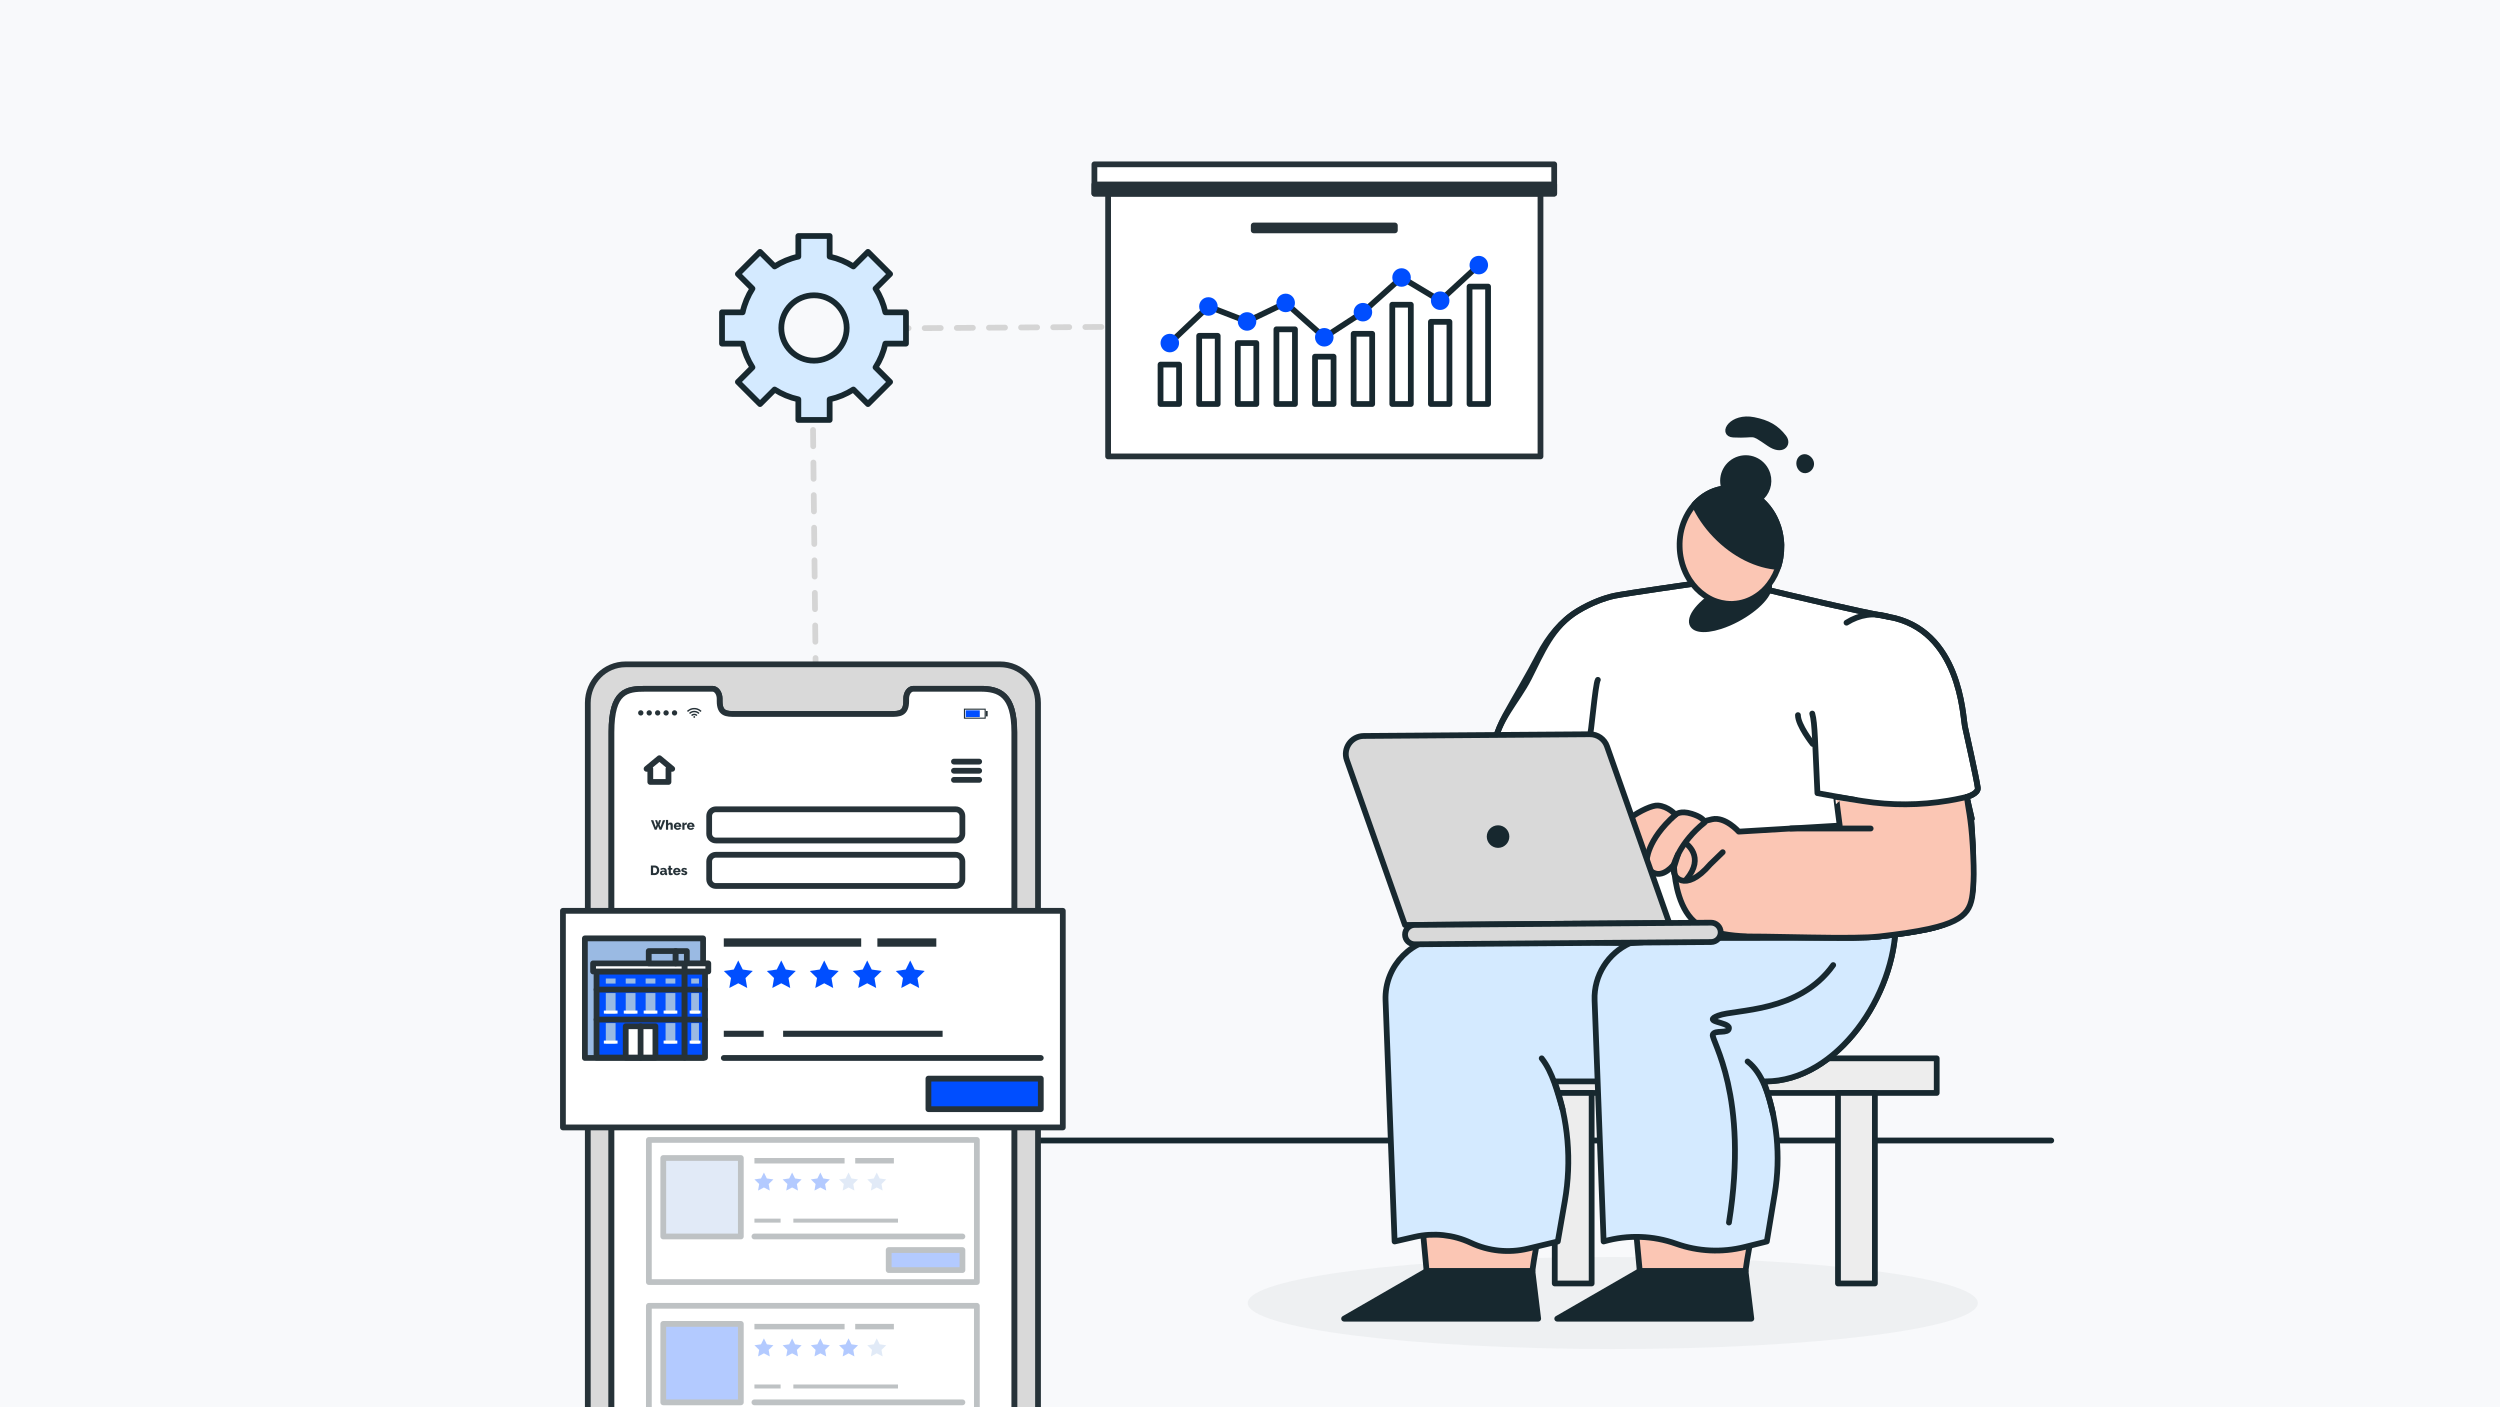
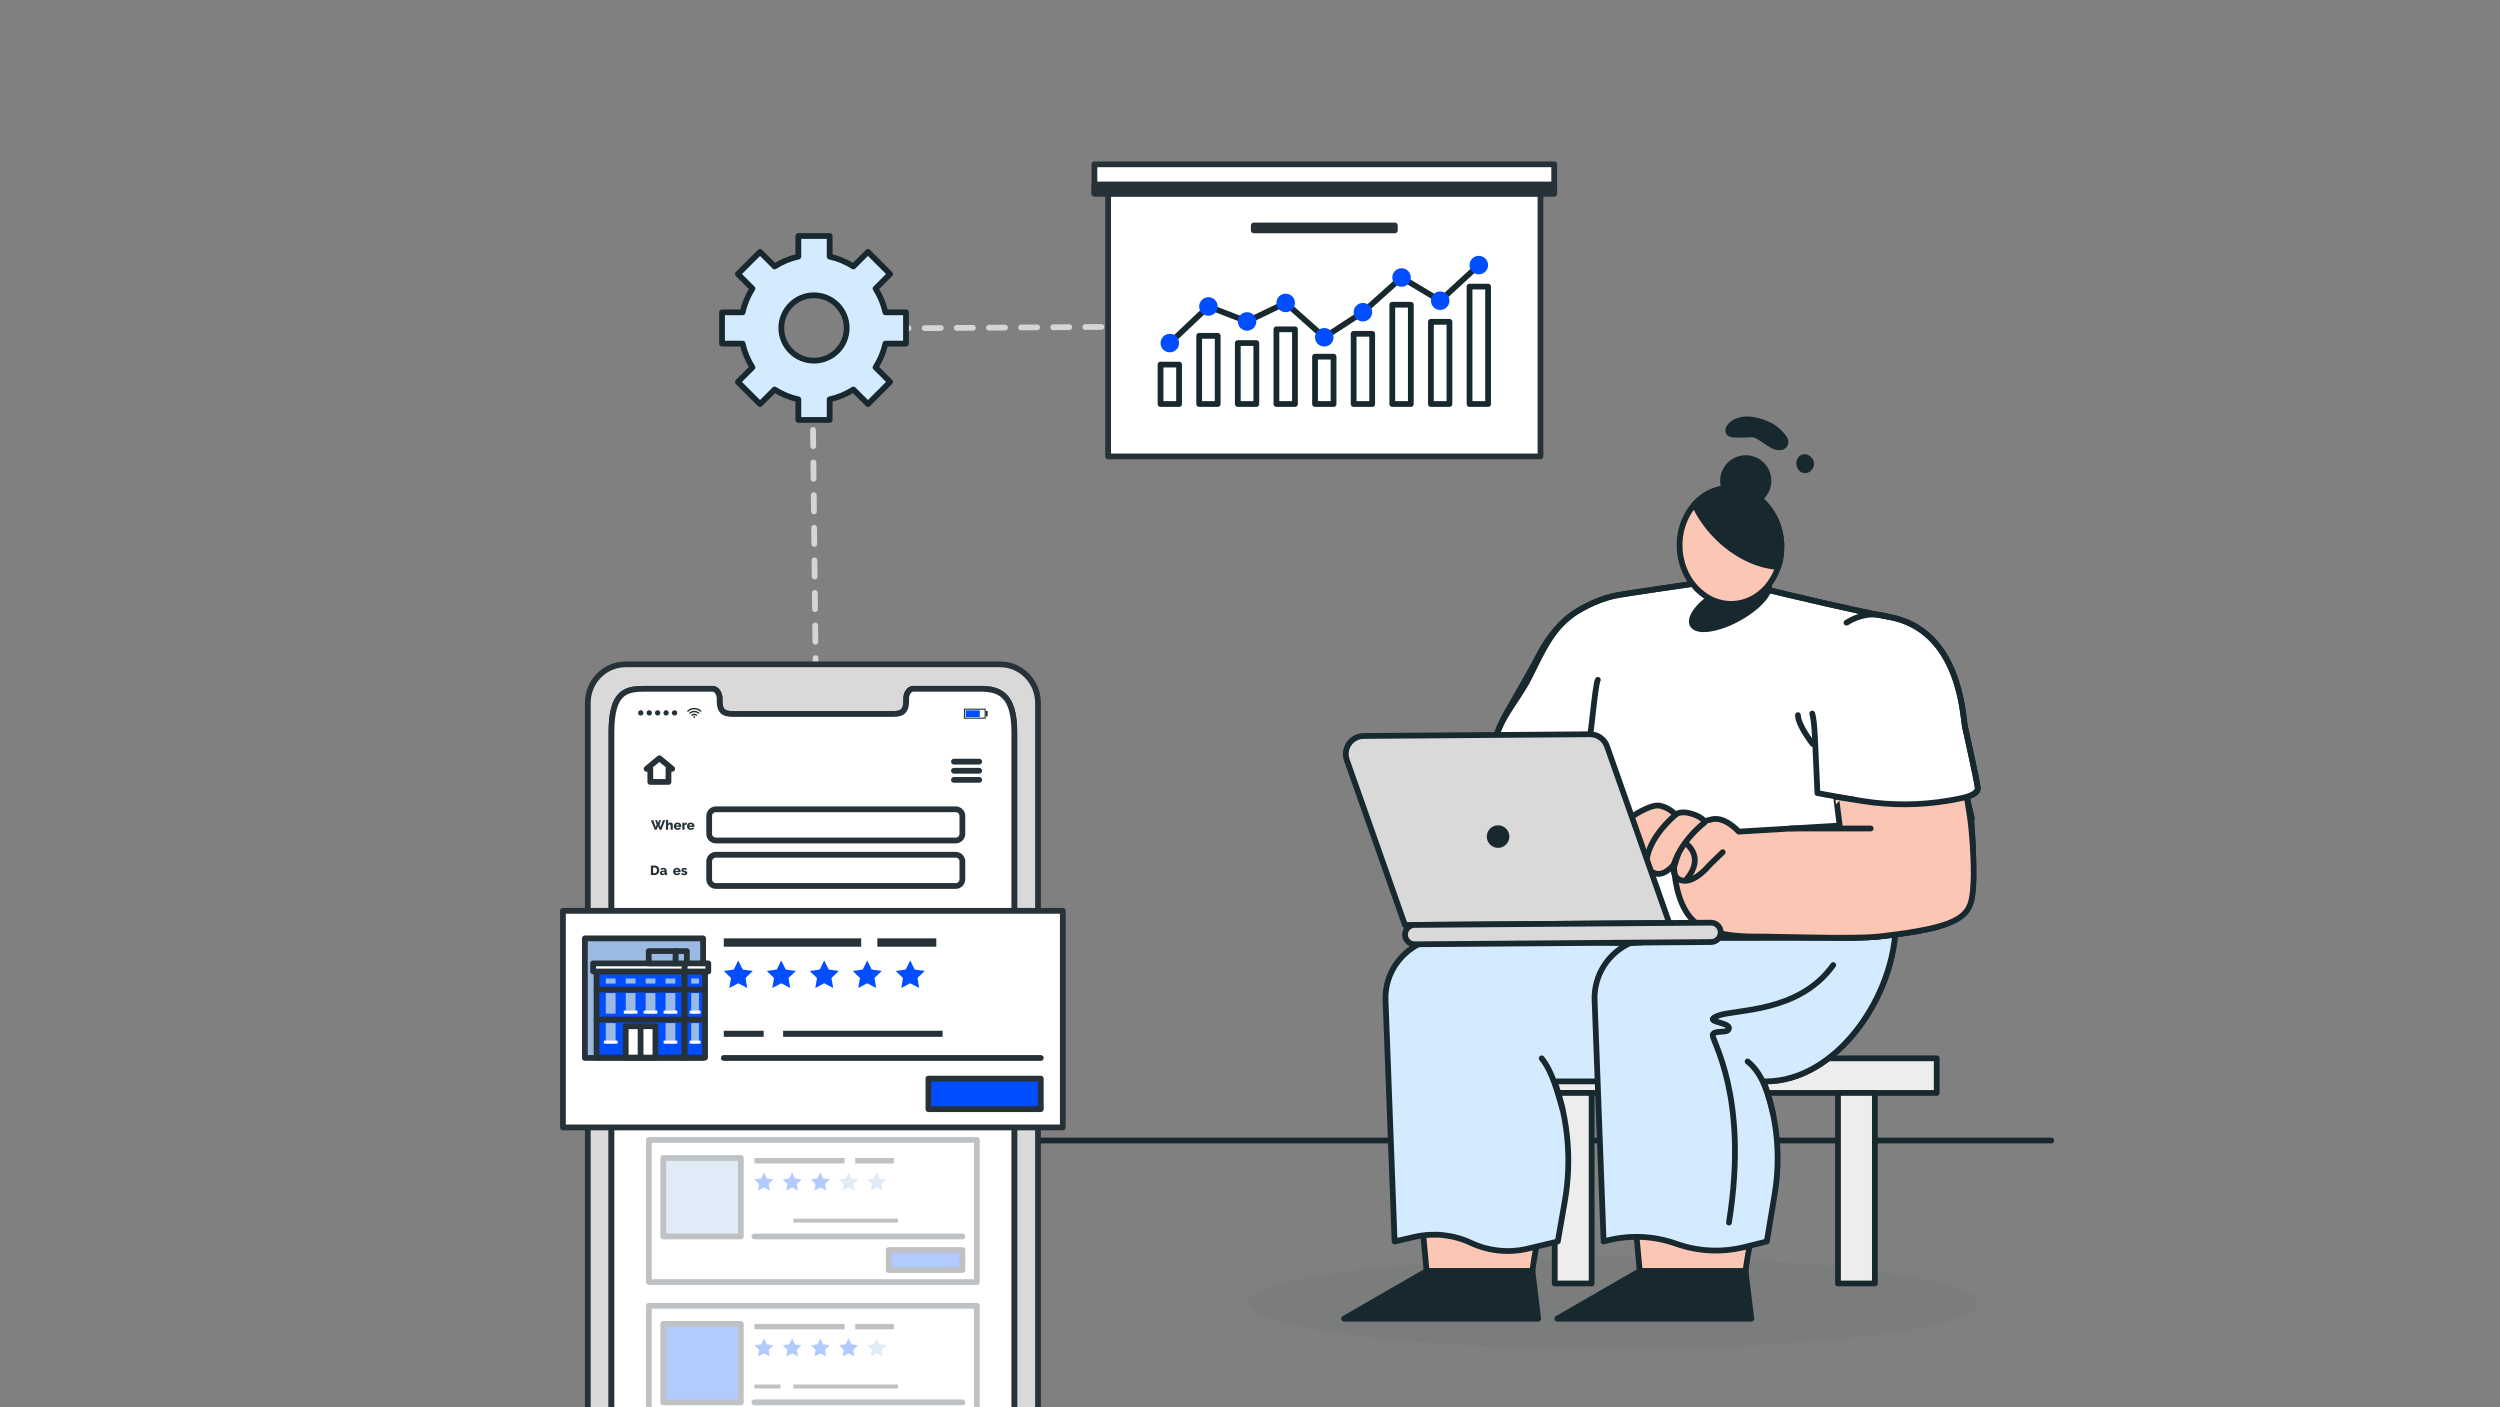
<svg xmlns="http://www.w3.org/2000/svg" width="1430" height="805" viewBox="0 0 1430 805" fill="none">
  <rect x="0" y="0" width="1430" height="805" fill="#808080" stroke="none" />
  <g clip-path="url(#clip0_1549_7929)">
-     <rect width="1430" height="805" fill="#F8F9FB" />
    <path d="M881.16 261.055H633.844V110.735H881.16V261.055Z" fill="white" />
    <path d="M881.16 261.055H633.844V110.735H881.16V261.055Z" stroke="#263238" stroke-width="3.3" stroke-miterlimit="10" stroke-linecap="round" stroke-linejoin="round" />
    <path d="M889 93.997H626V110.734H889V93.997Z" fill="white" />
    <path d="M889 93.997H626V110.734H889V93.997Z" stroke="#263238" stroke-width="3.3" stroke-miterlimit="10" stroke-linecap="round" stroke-linejoin="round" />
    <path d="M889 105.513H626V110.734H889V105.513Z" fill="#263238" />
    <path d="M889 105.513H626V110.734H889V105.513Z" stroke="#263238" stroke-width="3.3" stroke-miterlimit="10" stroke-linecap="round" stroke-linejoin="round" />
    <path d="M674.428 208.546H663.828V231.094H674.428V208.546Z" stroke="#17282F" stroke-width="3.3" stroke-miterlimit="10" stroke-linecap="round" stroke-linejoin="round" />
    <path d="M696.521 192.098H685.922V231.094H696.521V192.098Z" stroke="#17282F" stroke-width="3.3" stroke-miterlimit="10" stroke-linecap="round" stroke-linejoin="round" />
    <path d="M718.616 196.242H708.016V231.094H718.616V196.242Z" stroke="#17282F" stroke-width="3.3" stroke-miterlimit="10" stroke-linecap="round" stroke-linejoin="round" />
    <path d="M740.71 188.373H730.109V231.094H740.71V188.373Z" stroke="#17282F" stroke-width="3.3" stroke-miterlimit="10" stroke-linecap="round" stroke-linejoin="round" />
    <path d="M762.795 204.019H752.195V231.094H762.795V204.019Z" stroke="#17282F" stroke-width="3.3" stroke-miterlimit="10" stroke-linecap="round" stroke-linejoin="round" />
    <path d="M784.89 190.942H774.289V231.094H784.89V190.942Z" stroke="#17282F" stroke-width="3.3" stroke-miterlimit="10" stroke-linecap="round" stroke-linejoin="round" />
    <path d="M806.99 174.304H796.391V231.094H806.99V174.304Z" stroke="#17282F" stroke-width="3.3" stroke-miterlimit="10" stroke-linecap="round" stroke-linejoin="round" />
    <path d="M829.084 184.084H818.484V231.094H829.084V184.084Z" stroke="#17282F" stroke-width="3.3" stroke-miterlimit="10" stroke-linecap="round" stroke-linejoin="round" />
    <path d="M851.179 163.931H840.578V231.094H851.179V163.931Z" stroke="#17282F" stroke-width="3.3" stroke-miterlimit="10" stroke-linecap="round" stroke-linejoin="round" />
    <path d="M669.125 196.242L691.218 175.307L713.312 183.871L735.406 173.271L757.493 192.927L779.593 178.571L801.687 158.732L823.78 172.004L845.874 151.642" stroke="#17282F" stroke-width="3.3" stroke-miterlimit="10" stroke-linecap="round" stroke-linejoin="round" />
    <path d="M674.428 196.239C674.428 199.167 672.054 201.539 669.128 201.539C666.201 201.539 663.828 199.167 663.828 196.239C663.828 193.312 666.201 190.939 669.128 190.939C672.054 190.939 674.428 193.312 674.428 196.239Z" fill="#004EFF" />
    <path d="M696.521 175.301C696.521 178.229 694.149 180.602 691.222 180.602C688.294 180.602 685.922 178.229 685.922 175.301C685.922 172.374 688.294 170.001 691.222 170.001C694.149 170.001 696.521 172.374 696.521 175.301Z" fill="#004EFF" />
    <path d="M740.71 173.27C740.71 176.198 738.338 178.57 735.41 178.57C732.483 178.57 730.109 176.198 730.109 173.27C730.109 170.343 732.483 167.97 735.41 167.97C738.338 167.97 740.71 170.343 740.71 173.27Z" fill="#004EFF" />
    <path d="M718.616 183.871C718.616 186.798 716.243 189.172 713.315 189.172C710.389 189.172 708.016 186.798 708.016 183.871C708.016 180.944 710.389 178.571 713.315 178.571C716.243 178.571 718.616 180.944 718.616 183.871Z" fill="#004EFF" />
    <path d="M762.788 192.927C762.788 195.854 760.415 198.227 757.488 198.227C754.561 198.227 752.188 195.854 752.188 192.927C752.188 189.999 754.561 187.627 757.488 187.627C760.415 187.627 762.788 189.999 762.788 192.927Z" fill="#004EFF" />
    <path d="M784.89 178.567C784.89 181.495 782.516 183.867 779.589 183.867C776.663 183.867 774.289 181.495 774.289 178.567C774.289 175.64 776.663 173.268 779.589 173.268C782.516 173.268 784.89 175.64 784.89 178.567Z" fill="#004EFF" />
    <path d="M806.99 158.731C806.99 161.659 804.618 164.031 801.69 164.031C798.763 164.031 796.391 161.659 796.391 158.731C796.391 155.804 798.763 153.432 801.69 153.432C804.618 153.432 806.99 155.804 806.99 158.731Z" fill="#004EFF" />
    <path d="M829.084 171.997C829.084 174.924 826.712 177.297 823.784 177.297C820.857 177.297 818.484 174.924 818.484 171.997C818.484 169.07 820.857 166.697 823.784 166.697C826.712 166.697 829.084 169.07 829.084 171.997Z" fill="#004EFF" />
    <path d="M851.179 151.638C851.179 154.565 848.805 156.938 845.878 156.938C842.952 156.938 840.578 154.565 840.578 151.638C840.578 148.71 842.952 146.338 845.878 146.338C848.805 146.338 851.179 148.71 851.179 151.638Z" fill="#004EFF" />
    <path d="M797.858 131.766H717.141V128.98H797.858V131.766Z" stroke="#263238" stroke-width="3.3" stroke-miterlimit="10" stroke-linecap="round" stroke-linejoin="round" />
    <path opacity="0.04" d="M713.688 745.328C713.688 759.869 807.178 771.656 922.504 771.656C1037.83 771.656 1131.32 759.869 1131.32 745.328C1131.32 730.788 1037.83 719 922.504 719C807.178 719 713.688 730.788 713.688 745.328Z" fill="#17282F" />
    <path d="M1173.32 652.375H450.996" stroke="#17282F" stroke-width="3.3" stroke-miterlimit="10" stroke-linecap="round" stroke-linejoin="round" />
    <path d="M747.539 367.147L522.461 431.523L747.539 367.147Z" fill="white" />
    <path d="M854.315 625.164H1107.8V605.37H854.315V625.164Z" fill="#EDEDED" />
    <path d="M854.315 625.164H1107.8V605.37H854.315V625.164Z" stroke="#17282F" stroke-width="3.3" stroke-miterlimit="10" stroke-linecap="round" stroke-linejoin="round" />
    <path d="M1072.43 734.141V625.157H1051.33V734.141H1072.43Z" fill="#EDEDED" />
    <path d="M1072.43 734.141V625.157H1051.33V734.141H1072.43Z" stroke="#17282F" stroke-width="3.3" stroke-miterlimit="10" stroke-linecap="round" stroke-linejoin="round" />
    <path d="M910.422 734.141V625.157H889.318V734.141H910.422Z" fill="#EDEDED" />
    <path d="M910.422 734.141V625.157H889.318V734.141H910.422Z" stroke="#17282F" stroke-width="3.3" stroke-miterlimit="10" stroke-linecap="round" stroke-linejoin="round" />
    <path d="M1003.77 703.492C1003.16 704.697 1002.05 705.793 1001.98 707.264C1001.76 711.453 998.451 727.055 998.451 727.055H937.936C937.936 727.055 937.051 717.646 935.75 703.492H1003.77Z" fill="#FBC6B4" />
    <path d="M1003.77 703.492C1003.16 704.697 1002.32 705.842 1001.98 707.264C999.634 716.975 998.451 727.055 998.451 727.055H937.936C937.936 727.055 937.051 717.646 935.75 703.492H1003.77Z" stroke="#17282F" stroke-width="3.3" stroke-miterlimit="10" stroke-linecap="round" stroke-linejoin="round" />
    <path d="M998.448 727.051H937.933L890.739 754.289H1001.76L998.448 727.051Z" fill="#17282F" />
    <path d="M998.448 727.051H937.933L890.739 754.289H1001.76L998.448 727.051Z" stroke="#17282F" stroke-width="3.3" stroke-miterlimit="10" stroke-linecap="round" stroke-linejoin="round" />
    <path d="M881.844 703.492C881.236 704.697 880.13 705.793 880.055 707.264C879.839 711.453 876.528 727.055 876.528 727.055H816.014C816.014 727.055 815.128 717.646 813.827 703.492H881.844Z" fill="#FBC6B4" />
    <path d="M881.844 703.492C881.236 704.697 880.397 705.842 880.055 707.264C877.713 716.975 876.528 727.055 876.528 727.055H816.014C816.014 727.055 815.128 717.646 813.827 703.492H881.844Z" stroke="#17282F" stroke-width="3.3" stroke-miterlimit="10" stroke-linecap="round" stroke-linejoin="round" />
    <path d="M876.533 727.051H816.019L768.825 754.289H879.844L876.533 727.051Z" fill="#17282F" />
    <path d="M876.533 727.051H816.019L768.825 754.289H879.844L876.533 727.051Z" stroke="#17282F" stroke-width="3.3" stroke-miterlimit="10" stroke-linecap="round" stroke-linejoin="round" />
    <path d="M792.533 572.221L797.715 710.125L809.2 707.488C820.005 705.009 831.325 706.211 841.366 710.908C851.558 715.673 863.064 716.839 874.004 714.216L891.059 710.125L895.082 687.017C899.076 664.074 897.042 640.486 889.181 618.564H1009.84C1050.97 618.564 1084.32 568.889 1084.32 527.758L932.253 539.541L828.046 536.427C808.091 535.832 791.782 552.265 792.533 572.221Z" fill="#D4EAFF" />
    <path d="M792.533 572.221L797.715 710.125L809.2 707.488C820.005 705.009 831.325 706.211 841.366 710.908C851.558 715.673 863.064 716.839 874.004 714.216L891.059 710.125L895.082 687.017C899.076 664.074 897.042 640.486 889.181 618.564H1009.84C1050.97 618.564 1084.32 568.889 1084.32 527.758L932.253 539.541L828.046 536.427C808.091 535.832 791.782 552.265 792.533 572.221Z" stroke="#17282F" stroke-width="3.3" stroke-miterlimit="10" stroke-linecap="round" stroke-linejoin="round" />
    <path d="M912.107 572.222L913.843 618.565L917.271 710.125L917.656 710.018C931.159 706.221 945.508 706.707 958.725 711.409C971.304 715.882 984.925 716.542 997.878 713.307L1010.62 710.125L1015.12 682.999C1018.72 661.336 1016.52 639.107 1008.75 618.565H1009.83C1050.96 618.565 1084.48 571.862 1084.48 530.73L932.249 539.542C919.979 545.146 911.558 557.76 912.107 572.222Z" fill="#D4EAFF" />
    <path d="M912.11 572.222L913.846 618.565L917.274 710.125L917.659 710.018C931.162 706.221 945.511 706.707 958.728 711.409C971.307 715.882 984.928 716.542 997.881 713.307L1010.62 710.125L1015.12 682.999C1018.72 661.336 1016.52 639.107 1008.76 618.565H1009.84C1050.97 618.565 1084.32 568.89 1084.32 527.759L932.253 539.542C919.982 545.146 911.562 557.76 912.11 572.222Z" stroke="#17282F" stroke-width="3.3" stroke-miterlimit="10" stroke-linecap="round" stroke-linejoin="round" />
    <path d="M854.314 427.514L858.075 427.1C860.435 426.834 862.796 426.51 865.111 426.289C870.629 425.787 873.578 426.732 880.128 429.682C880.128 429.682 895.899 436.675 902.669 436.793L921.199 437.102C921.199 437.102 919.06 449.612 913.969 465.116C913.41 467.654 912.008 471.71 909.603 477.125C905.959 486.167 901.357 495.387 895.648 503.25C895.102 504.134 894.468 504.916 893.788 505.683C892.167 507.749 890.455 509.696 888.655 511.496L882.352 536.406L1050.6 536.337C1050.65 536.368 1050.68 536.382 1050.73 536.397C1053.97 536.411 1057.06 536.411 1060.01 536.368C1063.05 536.338 1065.88 536.264 1068.42 536.146C1069.26 536.102 1070.06 536.058 1070.83 536.013C1072.37 535.911 1073.78 535.792 1075 535.66C1086.79 534.317 1095.93 532.931 1103.06 531.381C1103.43 531.308 1103.78 531.218 1104.12 531.145C1134.57 524.005 1127.5 507.055 1128.37 490.872C1128.48 488.882 1128.49 486.447 1128.4 483.718C1128.27 479.115 1127.9 473.671 1127.43 468.111C1127.67 468.228 1127.84 468.317 1127.84 468.317L1125.17 456.758C1125.1 456.154 1125.07 455.829 1125.07 455.829C1125.07 455.829 1131.77 454.029 1131.28 450.563C1130.39 444.323 1124.83 419.651 1123.9 415.387C1122.74 410.017 1121.42 359.906 1080.11 352.78C1064.44 350.096 1027.42 341.337 1003.3 335.525C992.402 332.884 974.768 333.029 974.768 333.029C974.768 333.029 929.37 339.488 923.338 340.817C918.072 341.968 910.532 344.608 902.624 349.357C887.817 358.255 882.037 373.184 874.578 387.838C867.751 401.246 856.596 412.009 854.314 427.514Z" fill="white" />
    <path d="M854.313 427.514L858.075 427.1C860.435 426.834 862.796 426.51 865.111 426.289C870.629 425.787 873.578 426.732 880.128 429.682C880.128 429.682 895.899 436.675 902.669 436.793L921.199 437.102C921.199 437.102 919.06 449.612 913.969 465.116C913.41 467.654 912.008 471.71 909.603 477.125C905.959 486.167 901.357 495.387 895.648 503.25C895.102 504.134 894.468 504.916 893.788 505.683C892.167 507.749 890.455 509.696 888.655 511.496L882.352 536.406L1050.6 536.337C1050.65 536.368 1050.68 536.382 1050.73 536.397C1053.97 536.411 1057.06 536.411 1060.01 536.368C1063.05 536.338 1065.88 536.264 1068.42 536.146C1069.26 536.102 1070.06 536.058 1070.83 536.013C1072.37 535.911 1073.78 535.792 1075 535.66C1086.79 534.317 1095.93 532.931 1103.06 531.381C1103.43 531.308 1103.78 531.218 1104.12 531.145C1134.57 524.005 1127.5 507.055 1128.37 490.872C1128.48 488.882 1128.49 486.447 1128.4 483.718C1128.27 479.115 1127.9 473.671 1127.43 468.111C1127.67 468.228 1127.84 468.317 1127.84 468.317L1125.17 456.758C1125.1 456.154 1125.07 455.829 1125.07 455.829C1125.07 455.829 1131.77 454.029 1131.28 450.563C1130.39 444.323 1124.83 419.651 1123.9 415.387C1122.74 410.017 1121.42 359.906 1080.11 352.78C1064.44 350.096 1027.42 341.337 1003.3 335.525C992.402 332.884 974.768 333.029 974.768 333.029C974.768 333.029 929.37 339.488 923.338 340.817C918.072 341.968 910.532 344.608 902.624 349.357C887.817 358.255 882.037 373.184 874.578 387.838C867.751 401.246 856.597 412.009 854.313 427.514Z" stroke="#17282F" stroke-width="3.3" stroke-miterlimit="10" stroke-linecap="round" stroke-linejoin="round" />
    <path d="M918.497 385.094C911.028 381.36 911.481 421.343 911.481 421.343C911.481 421.343 917.242 419.989 919.695 425.309C922.147 430.628 921.187 425.802 919.695 416.137C918.203 406.473 921.425 386.559 918.497 385.094Z" fill="white" />
    <path d="M854.313 427.514L858.075 427.1C860.435 426.834 862.796 426.51 865.111 426.289C870.629 425.787 873.578 426.732 880.128 429.682C880.128 429.682 895.899 436.675 902.669 436.793L921.199 437.102C921.199 437.102 919.06 449.612 913.969 465.116C913.41 467.654 912.008 471.71 909.603 477.125C905.959 486.167 901.357 495.387 895.648 503.25C895.102 504.134 894.468 504.916 893.788 505.683C892.167 507.749 890.455 509.696 888.655 511.496L882.352 536.406L1050.6 536.337C1050.65 536.368 1050.68 536.382 1050.73 536.397C1053.97 536.411 1057.06 536.411 1060.01 536.368C1063.05 536.338 1065.88 536.264 1068.42 536.146C1069.26 536.102 1070.06 536.058 1070.83 536.013C1072.37 535.911 1073.78 535.792 1075 535.66C1086.79 534.317 1095.93 532.931 1103.06 531.381C1103.43 531.308 1103.78 531.218 1104.12 531.145C1134.57 524.005 1127.5 507.055 1128.37 490.872C1128.48 488.882 1128.49 486.447 1128.4 483.718C1128.27 479.115 1127.9 473.671 1127.43 468.111C1127.67 468.228 1127.84 468.317 1127.84 468.317L1125.17 456.758C1125.1 456.154 1125.07 455.829 1125.07 455.829C1125.07 455.829 1131.77 454.029 1131.28 450.563C1130.39 444.323 1124.83 419.651 1123.9 415.387C1122.74 410.017 1121.42 359.906 1080.11 352.78C1064.44 350.096 1027.42 341.337 1003.3 335.525C992.402 332.884 974.768 333.029 974.768 333.029C974.768 333.029 929.37 339.488 923.338 340.817C918.072 341.968 910.532 344.608 902.626 349.357C892.867 355.22 885.651 364.295 880.268 374.661C874.076 386.584 867.377 397.576 860.923 409.25C855.581 418.898 854.313 427.514 854.313 427.514Z" stroke="#17282F" stroke-width="3.3" stroke-miterlimit="10" stroke-linecap="round" stroke-linejoin="round" />
-     <path d="M921.195 437.102C921.195 430.01 908.636 426.099 905.515 426.099" stroke="#17282F" stroke-width="3.3" stroke-miterlimit="10" stroke-linecap="round" stroke-linejoin="round" />
    <path d="M1036.61 408.159C1038.21 413.594 1038.19 425.336 1039.57 453.693L1061.4 457.57" stroke="#17282F" stroke-width="3.3" stroke-miterlimit="10" stroke-linecap="round" stroke-linejoin="round" />
    <path d="M913.977 388.869C912.432 391.163 909.951 422.766 909.374 419.992" stroke="#17282F" stroke-width="3.3" stroke-miterlimit="10" stroke-linecap="round" stroke-linejoin="round" />
    <path d="M924.104 491.005C924.119 491.005 924.119 491.005 924.119 491.02C928.693 493.071 935.582 493.012 939.299 492.82C939.313 492.82 939.313 492.82 939.313 492.82C940.907 492.718 941.911 492.599 941.911 492.599C941.911 492.599 941.866 492.85 941.881 493.277C941.926 494.753 942.471 498.205 946.735 499.576C950.113 500.683 953.387 498.515 955.438 496.655C956.706 495.476 957.504 494.443 957.504 494.443C957.504 494.443 957.504 495.535 957.636 497.349C958.122 504.165 960.394 521.188 971.09 528.696C972.019 529.347 973.007 529.951 974.07 530.482C980.753 533.919 989.824 535.276 998.926 535.587C998.926 535.615 998.911 535.63 998.897 535.66C1011.16 535.63 1031.03 536.25 1048.11 536.383H1050.72C1053.95 536.412 1057.06 536.397 1059.97 536.368H1060.01C1063.05 536.324 1065.88 536.25 1068.41 536.146C1068.41 536.146 1068.41 536.132 1068.42 536.146C1069.26 536.103 1070.06 536.058 1070.83 536.013C1072.38 535.911 1073.78 535.793 1075 535.66C1086.79 534.317 1095.93 532.931 1103.06 531.382C1103.43 531.308 1103.78 531.219 1104.12 531.145C1127.78 525.791 1128.02 518.414 1128.86 504.046C1129.13 499.311 1128.88 491.818 1128.4 483.718C1127.46 467.696 1125.6 461.091 1125.17 456.759C1125.1 456.154 1125.07 455.83 1125.07 455.83H1125.04C1124.17 456.036 1123.28 456.244 1122.41 456.434C1119.79 457.026 1117.15 457.526 1114.51 457.969C1098.37 460.684 1081.88 460.772 1065.65 458.234L1050.29 455.83C1050.17 455.801 1052.31 472.227 1052.31 472.227L994.56 475.693C994.56 475.693 986.83 466.989 979.41 468.597C976.754 469.173 975.456 469.571 974.866 469.852C974.409 468.936 972.874 467.123 967.681 465.485C961.058 463.376 958.418 465.987 958.418 465.987C958.418 465.987 954.199 461.178 948.327 460.749C942.146 460.306 920.697 473.023 919.65 484.19C919.34 487.613 921.257 489.707 924.104 491.005Z" fill="#FBC6B4" />
    <path d="M931.148 492.597C931.148 492.597 931.145 492.646 931.144 492.664C931.04 492.654 930.936 492.643 930.832 492.632C931.019 492.611 931.148 492.597 931.148 492.597Z" fill="white" />
    <path d="M1054.89 458.237L1050.37 457.53C1050.3 456.462 1050.27 455.827 1050.29 455.832L1065.65 458.237C1071.9 459.213 1078.19 459.755 1084.48 459.954C1074.61 460.339 1064.7 459.771 1054.89 458.237Z" fill="white" />
    <path d="M924.104 491.005C924.119 491.005 924.119 491.005 924.119 491.02C928.693 493.071 935.582 493.012 939.299 492.82C939.313 492.82 939.313 492.82 939.313 492.82C940.907 492.718 941.911 492.599 941.911 492.599C941.911 492.599 941.866 492.85 941.881 493.277C941.926 494.753 942.471 498.205 946.735 499.576C950.113 500.683 953.387 498.515 955.438 496.655C956.706 495.476 957.504 494.443 957.504 494.443C957.504 494.443 957.504 495.535 957.636 497.349C958.122 504.165 960.394 521.188 971.09 528.696C972.019 529.347 973.007 529.951 974.07 530.482C980.753 533.919 989.824 535.276 998.926 535.587C998.926 535.615 998.911 535.63 998.897 535.66C1011.16 535.63 1031.03 536.25 1048.11 536.383H1050.72C1053.95 536.412 1057.06 536.397 1059.97 536.368H1060.01C1063.05 536.324 1065.88 536.25 1068.41 536.146C1068.41 536.146 1068.41 536.132 1068.42 536.146C1069.26 536.103 1070.06 536.058 1070.83 536.013C1072.38 535.911 1073.78 535.793 1075 535.66C1086.79 534.317 1095.93 532.931 1103.06 531.382C1103.43 531.308 1103.78 531.219 1104.12 531.145C1127.78 525.791 1128.02 518.414 1128.86 504.046C1129.13 499.311 1128.88 491.818 1128.4 483.718C1127.46 467.696 1125.6 461.091 1125.17 456.759C1125.1 456.154 1125.07 455.83 1125.07 455.83H1125.04C1124.17 456.036 1123.28 456.244 1122.41 456.434C1119.79 457.026 1117.15 457.526 1114.51 457.969C1098.37 460.684 1081.88 460.772 1065.65 458.234L1050.29 455.83C1050.17 455.801 1052.31 472.227 1052.31 472.227L994.56 475.693C994.56 475.693 986.83 466.989 979.41 468.597C976.754 469.173 975.456 469.571 974.866 469.852C974.409 468.936 972.874 467.123 967.681 465.485C961.058 463.376 958.418 465.987 958.418 465.987C958.418 465.987 954.199 461.178 948.327 460.749C942.146 460.306 920.697 473.023 919.65 484.19C919.34 487.613 921.257 489.707 924.104 491.005Z" stroke="#17282F" stroke-width="3.3" stroke-miterlimit="10" stroke-linecap="round" stroke-linejoin="round" />
    <path d="M941.905 492.602C941.905 492.602 941.686 480.673 958.422 465.982" stroke="#17282F" stroke-width="3.3" stroke-miterlimit="10" stroke-linecap="round" stroke-linejoin="round" />
    <path d="M957.494 494.445C957.494 494.445 960.565 482.031 975.062 470.437" stroke="#17282F" stroke-width="3.3" stroke-miterlimit="10" stroke-linecap="round" stroke-linejoin="round" />
    <path d="M959.83 488.675L957.544 495.935C955.768 501.577 963.825 511.257 978.273 494.349L985.383 487.46" stroke="#17282F" stroke-width="3.3" stroke-miterlimit="10" stroke-linecap="round" stroke-linejoin="round" />
    <path d="M964.468 503.234C975.901 489.853 963.992 482.441 964.468 482.441" stroke="#17282F" stroke-width="3.3" stroke-miterlimit="10" stroke-linecap="round" stroke-linejoin="round" />
    <path d="M1024.3 473.906H1070.02" stroke="#17282F" stroke-width="3.3" stroke-miterlimit="10" stroke-linecap="round" stroke-linejoin="round" />
    <path d="M954.812 527.943L803.635 529.094L770.384 434.745C768.026 428.053 772.956 421.03 780.052 420.975L909.373 419.99C913.785 419.957 917.733 422.727 919.199 426.889L954.812 527.943Z" fill="#D9D9D9" />
    <path d="M954.812 527.943L803.635 529.094L770.384 434.745C768.026 428.053 772.956 421.03 780.052 420.975L909.373 419.99C913.785 419.957 917.733 422.727 919.199 426.889L954.812 527.943Z" stroke="#17282F" stroke-width="3.3" stroke-miterlimit="10" stroke-linecap="round" stroke-linejoin="round" />
    <path d="M863.344 478.527C863.344 482.087 860.447 484.984 856.89 484.984C853.328 484.984 850.432 482.087 850.432 478.527C850.432 474.967 853.328 472.07 856.89 472.07C860.447 472.07 863.344 474.967 863.344 478.527Z" fill="#17282F" />
    <path d="M978.746 538.842L809.262 540.133C806.202 540.157 803.703 537.695 803.681 534.636C803.657 531.576 806.119 529.077 809.177 529.055L978.661 527.763C981.719 527.739 984.218 530.201 984.242 533.26C984.266 536.32 981.804 538.818 978.746 538.842Z" fill="#D9D9D9" />
    <path d="M978.746 538.842L809.262 540.133C806.202 540.157 803.703 537.695 803.681 534.636C803.657 531.576 806.119 529.077 809.177 529.055L978.661 527.763C981.719 527.739 984.218 530.201 984.242 533.26C984.266 536.32 981.804 538.818 978.746 538.842Z" stroke="#17282F" stroke-width="3.3" stroke-miterlimit="10" stroke-linecap="round" stroke-linejoin="round" />
    <path d="M1056.2 356.18C1063.49 351.593 1071.82 350.167 1080.11 352.784" stroke="#17282F" stroke-width="3.3" stroke-miterlimit="10" stroke-linecap="round" stroke-linejoin="round" />
    <path d="M1028.43 409.05C1028.43 414.855 1036.86 425.531 1036.86 425.531L1028.43 409.05Z" fill="white" />
    <path d="M1028.43 409.05C1028.43 414.855 1036.86 425.531 1036.86 425.531" stroke="#17282F" stroke-width="3.3" stroke-miterlimit="10" stroke-linecap="round" stroke-linejoin="round" />
    <path d="M893.781 634.414C890.836 624.777 888.208 613.462 881.85 605.366" stroke="#17282F" stroke-width="3.3" stroke-miterlimit="10" stroke-linecap="round" stroke-linejoin="round" />
    <path d="M1014.13 636.953C1011.72 626.627 1008.39 614.05 999.629 607.168" stroke="#17282F" stroke-width="3.3" stroke-miterlimit="10" stroke-linecap="round" stroke-linejoin="round" />
    <path d="M1048.59 552.02C1029.02 579.518 992.666 577.187 982.879 580.916C973.091 584.644 988.994 584.455 988.965 588.046C988.938 591.635 980.704 588.812 979.694 591.854C978.684 594.898 1000.65 626.59 988.965 699.297" stroke="#17282F" stroke-width="3.3" stroke-miterlimit="10" stroke-linecap="round" stroke-linejoin="round" />
    <path d="M989.031 356.293C987.327 357.029 985.664 357.665 984.077 358.167C974.353 361.323 967.357 360.186 967.733 355.048C968.184 349.062 978.438 339.922 990.651 334.63C997.82 331.527 1004.06 330.43 1007.9 331.276C1010.61 331.864 1012.13 333.41 1011.94 335.885C1011.5 341.863 1001.23 351.005 989.031 356.293Z" fill="#17282F" />
    <path d="M989.031 356.293C987.327 357.029 985.664 357.665 984.077 358.167C974.353 361.323 967.357 360.186 967.733 355.048C968.184 349.062 978.438 339.922 990.651 334.63C997.82 331.527 1004.06 330.43 1007.9 331.276C1010.61 331.864 1012.13 333.41 1011.94 335.885C1011.5 341.863 1001.23 351.005 989.031 356.293Z" stroke="#17282F" stroke-width="3.3" stroke-miterlimit="10" stroke-linecap="round" stroke-linejoin="round" />
    <path d="M963.082 324.953C963.387 325.757 963.713 326.555 964.078 327.342L964.083 327.361C964.626 328.533 965.214 329.647 965.879 330.739C966.091 331.092 966.308 331.465 966.562 331.826C968.86 335.343 971.747 338.328 975.064 340.597C975.467 340.893 975.907 341.177 976.342 341.441C976.764 341.73 977.207 341.951 977.661 342.21C977.915 342.362 978.188 342.509 978.468 342.674C978.756 342.795 979.048 342.936 979.336 343.057C979.678 343.225 980.016 343.374 980.372 343.516C980.516 343.577 980.678 343.631 980.817 343.673C981.221 343.842 981.642 343.986 982.054 344.111C983.726 344.669 985.471 345.057 987.264 345.265C987.851 345.337 988.425 345.372 989.042 345.414C989.64 345.462 990.228 345.471 990.847 345.451L990.866 345.446C991.114 345.433 991.341 345.427 991.581 345.395C991.765 345.382 991.993 345.375 992.209 345.331C992.892 345.311 993.557 345.235 994.205 345.1C994.312 345.11 994.412 345.1 994.503 345.052C994.547 345.06 994.604 345.043 994.643 345.03C994.724 345.027 994.801 345.003 994.884 345C997.117 344.594 999.284 343.895 1001.31 342.926C1002.5 342.378 1003.67 341.709 1004.76 340.963C1006.07 340.127 1007.32 339.144 1008.43 338.076L1008.47 338.084C1009.14 337.463 1009.76 336.798 1010.38 336.107C1010.88 335.54 1011.36 334.998 1011.84 334.373C1011.93 334.218 1012.05 334.056 1012.15 333.901C1012.7 333.171 1013.23 332.427 1013.72 331.633C1014.29 330.707 1014.84 329.687 1015.35 328.696C1015.47 328.41 1015.6 328.141 1015.7 327.86C1016.26 326.731 1016.73 325.545 1017.11 324.323C1017.17 324.179 1017.23 324.016 1017.27 323.879C1017.77 322.352 1018.12 320.763 1018.42 319.129C1018.55 318.337 1018.65 317.557 1018.71 316.705C1018.76 316.606 1018.75 316.504 1018.75 316.377C1018.8 316.07 1018.81 315.754 1018.84 315.432C1018.93 314.217 1018.94 312.942 1018.95 311.647C1018.91 311.26 1018.9 310.887 1018.89 310.496C1018.85 309.901 1018.79 309.293 1018.73 308.729C1018.58 307.146 1018.28 305.61 1017.95 304.104C1017.82 303.664 1017.73 303.232 1017.61 302.849C1017.49 302.385 1017.35 301.907 1017.22 301.467C1017.12 301.162 1017.02 300.881 1016.91 300.601C1016.41 299.084 1015.77 297.589 1015.08 296.211C1014.79 295.59 1014.46 295 1014.12 294.417L1014.07 294.327C1013.74 293.737 1013.36 293.164 1012.99 292.61C1012.93 292.502 1012.87 292.418 1012.79 292.315C1012.34 291.659 1011.89 291.002 1011.39 290.382C1008.82 287.115 1005.68 284.415 1002.2 282.487C1000.68 281.675 999.055 280.999 997.434 280.468L997.389 280.461C997.34 280.434 997.316 280.421 997.271 280.413L997.247 280.401C996.796 280.223 996.339 280.091 995.843 279.971C995.667 279.94 995.504 279.884 995.322 279.836C995.127 279.812 994.97 279.776 994.794 279.745C994.462 279.68 994.147 279.608 993.802 279.566C993.6 279.523 993.4 279.48 993.186 279.462C993.053 279.438 992.94 279.411 992.814 279.408C992.556 279.381 992.297 279.355 992.059 279.323C991.631 279.286 991.221 279.243 990.798 279.226L990.778 279.232C990.735 279.224 990.69 279.216 990.647 279.21C990.583 279.206 990.534 279.181 990.495 279.192C990.395 279.202 990.268 279.198 990.18 279.184L989.953 279.19C989.549 279.166 989.226 279.202 988.847 279.19C988.323 279.182 987.811 279.213 987.328 279.275C981.272 279.736 975.821 282.327 971.408 286.356C970.852 286.858 970.351 287.344 969.844 287.873C969.792 287.972 969.702 288.02 969.643 288.102C969.486 288.275 969.33 288.447 969.192 288.613C968.959 288.872 968.73 289.151 968.506 289.448C967.907 290.151 967.35 290.861 966.85 291.619C966.816 291.649 966.791 291.699 966.757 291.729C966.343 292.356 965.958 293.015 965.587 293.65C965.197 294.289 964.858 294.893 964.517 295.56C964.172 296.208 963.889 296.857 963.598 297.549C961.616 302.156 960.562 307.42 960.757 312.951C960.81 315.397 961.106 317.749 961.625 320.011C961.995 321.714 962.474 323.364 963.082 324.953Z" fill="#FBC6B4" />
    <path d="M963.082 324.953C963.387 325.757 963.713 326.555 964.078 327.342L964.083 327.361C964.626 328.533 965.214 329.647 965.879 330.739C966.091 331.092 966.308 331.465 966.562 331.826C968.86 335.343 971.747 338.328 975.064 340.597C975.467 340.893 975.907 341.177 976.342 341.441C976.764 341.73 977.207 341.951 977.661 342.21C978.089 342.455 978.537 342.694 978.992 342.891C979.098 342.963 979.218 343.011 979.336 343.057C979.678 343.225 980.016 343.374 980.372 343.516C980.516 343.577 980.678 343.631 980.817 343.673C981.221 343.842 981.642 343.986 982.054 344.111C983.726 344.669 985.471 345.057 987.264 345.265C987.851 345.337 988.425 345.372 989.042 345.414C989.64 345.462 990.228 345.471 990.847 345.451L990.866 345.446C991.114 345.433 991.341 345.427 991.581 345.395C991.765 345.382 991.993 345.375 992.209 345.331C992.892 345.311 993.557 345.235 994.205 345.1C994.312 345.11 994.412 345.1 994.503 345.052C994.547 345.06 994.604 345.043 994.643 345.03C994.724 345.027 994.801 345.003 994.884 345C997.117 344.594 999.284 343.895 1001.31 342.926C1002.5 342.378 1003.67 341.709 1004.76 340.963C1006.07 340.127 1007.32 339.144 1008.43 338.076L1008.47 338.084C1009.14 337.463 1009.76 336.798 1010.38 336.107C1010.88 335.54 1011.35 334.96 1011.83 334.354C1011.93 334.218 1012.05 334.056 1012.15 333.901C1012.7 333.171 1013.23 332.427 1013.72 331.633C1014.29 330.707 1014.84 329.687 1015.35 328.696C1015.47 328.41 1015.6 328.141 1015.7 327.86C1016.26 326.731 1016.73 325.545 1017.11 324.323C1017.17 324.179 1017.23 324.016 1017.27 323.879C1017.77 322.352 1018.12 320.763 1018.42 319.129C1018.55 318.337 1018.65 317.557 1018.71 316.705C1018.76 316.606 1018.75 316.504 1018.75 316.377C1018.8 316.07 1018.81 315.754 1018.84 315.432C1018.93 314.217 1018.94 312.942 1018.95 311.647C1018.91 311.26 1018.9 310.887 1018.89 310.496C1018.85 309.901 1018.79 309.293 1018.73 308.729C1018.58 307.146 1018.28 305.61 1017.95 304.104C1017.82 303.664 1017.73 303.232 1017.61 302.849C1017.49 302.385 1017.35 301.907 1017.22 301.467C1017.12 301.162 1017.02 300.881 1016.91 300.601C1016.41 299.084 1015.77 297.589 1015.08 296.211C1014.79 295.59 1014.46 295 1014.12 294.417L1014.07 294.327C1013.74 293.737 1013.36 293.164 1012.99 292.61C1012.93 292.502 1012.87 292.418 1012.79 292.315C1012.34 291.659 1011.89 291.002 1011.39 290.382C1008.82 287.115 1005.68 284.415 1002.2 282.487C1000.68 281.675 999.055 280.999 997.434 280.468L997.389 280.461C997.34 280.434 997.316 280.421 997.271 280.413L997.247 280.401C996.796 280.223 996.339 280.091 995.843 279.971C995.667 279.94 995.504 279.884 995.322 279.836C995.127 279.812 994.97 279.776 994.794 279.745C994.462 279.68 994.147 279.608 993.802 279.566C993.6 279.523 993.4 279.48 993.186 279.462C993.053 279.438 992.94 279.411 992.814 279.408C992.556 279.381 992.297 279.355 992.059 279.323C991.631 279.286 991.221 279.243 990.798 279.226L990.778 279.232C990.735 279.224 990.69 279.216 990.647 279.21C990.583 279.206 990.534 279.181 990.495 279.192C990.395 279.202 990.268 279.198 990.18 279.184L989.953 279.19C989.549 279.166 989.226 279.202 988.847 279.19C988.323 279.182 987.811 279.213 987.328 279.275C981.272 279.736 975.821 282.327 971.408 286.356C970.852 286.858 970.351 287.344 969.844 287.873C969.792 287.972 969.702 288.02 969.643 288.102C969.486 288.275 969.33 288.447 969.192 288.613C968.959 288.872 968.73 289.151 968.506 289.448C967.907 290.151 967.35 290.861 966.85 291.619C966.816 291.649 966.791 291.699 966.757 291.729C966.337 292.337 965.979 292.946 965.603 293.562C965.194 294.207 964.853 294.874 964.517 295.56C964.172 296.208 963.889 296.857 963.598 297.549C961.616 302.156 960.562 307.42 960.757 312.951C960.81 315.397 961.106 317.749 961.625 320.011C961.995 321.714 962.474 323.364 963.082 324.953Z" stroke="#17282F" stroke-width="3.3" stroke-miterlimit="10" stroke-linecap="round" stroke-linejoin="round" />
    <path d="M969.643 288.099C969.702 288.018 969.792 287.97 969.844 287.87C970.351 287.341 970.852 286.855 971.408 286.353C975.578 282.545 980.686 280.045 986.347 279.392C986.278 279.196 986.196 279.005 986.136 278.804C984.054 271.939 987.933 264.685 994.798 262.604C1001.66 260.524 1008.92 264.401 1011 271.266C1012.62 276.61 1010.62 282.179 1006.42 285.37C1008.23 286.836 1009.91 288.5 1011.39 290.379C1011.89 290.999 1012.34 291.656 1012.79 292.312C1012.87 292.416 1012.93 292.499 1012.99 292.608C1013.36 293.161 1013.74 293.735 1014.07 294.325L1014.12 294.414C1014.46 294.998 1014.79 295.588 1015.08 296.208C1015.77 297.586 1016.41 299.081 1016.91 300.598C1017.02 300.878 1017.12 301.159 1017.22 301.465C1017.35 301.904 1017.49 302.382 1017.61 302.846C1017.73 303.23 1017.82 303.661 1017.95 304.101C1018.28 305.607 1018.58 307.143 1018.73 308.726C1018.79 309.29 1018.85 309.898 1018.89 310.493C1018.9 310.884 1018.91 311.257 1018.95 311.644C1018.94 312.939 1018.93 314.215 1018.84 315.43C1018.81 315.751 1018.8 316.068 1018.75 316.375C1018.75 316.501 1018.76 316.603 1018.71 316.702C1018.65 317.554 1018.55 318.335 1018.42 319.126C1018.12 320.76 1017.77 322.349 1017.27 323.876C1017.23 324.013 1017.17 324.176 1017.11 324.32C1005.27 323.591 992.016 317.303 981.319 306.173C978.615 303.383 976.239 300.432 974.169 297.388C972.214 294.516 970.551 291.578 969.192 288.611C969.33 288.444 969.486 288.272 969.643 288.099Z" fill="#17282F" />
    <path d="M969.643 288.099C969.702 288.018 969.792 287.97 969.844 287.87C970.351 287.341 970.852 286.855 971.408 286.353C975.578 282.545 980.686 280.045 986.347 279.392C986.278 279.196 986.196 279.005 986.136 278.804C984.054 271.939 987.933 264.685 994.798 262.604C1001.66 260.524 1008.92 264.401 1011 271.266C1012.62 276.61 1010.62 282.179 1006.42 285.37C1008.23 286.836 1009.91 288.5 1011.39 290.379C1011.89 290.999 1012.34 291.656 1012.79 292.312C1012.87 292.416 1012.93 292.499 1012.99 292.608C1013.36 293.161 1013.74 293.735 1014.07 294.325L1014.12 294.414C1014.46 294.998 1014.79 295.588 1015.08 296.208C1015.77 297.586 1016.41 299.081 1016.91 300.598C1017.02 300.878 1017.12 301.159 1017.22 301.465C1017.35 301.904 1017.49 302.382 1017.61 302.846C1017.73 303.23 1017.82 303.661 1017.95 304.101C1018.28 305.607 1018.58 307.143 1018.73 308.726C1018.79 309.29 1018.85 309.898 1018.89 310.493C1018.9 310.884 1018.91 311.257 1018.95 311.644C1018.94 312.939 1018.93 314.215 1018.84 315.43C1018.81 315.751 1018.8 316.068 1018.75 316.375C1018.75 316.501 1018.76 316.603 1018.71 316.702C1018.65 317.554 1018.55 318.335 1018.42 319.126C1018.12 320.76 1017.77 322.349 1017.27 323.876C1017.23 324.013 1017.17 324.176 1017.11 324.32C1005.27 323.591 992.016 317.303 981.319 306.173C978.615 303.383 976.239 300.432 974.169 297.388C972.214 294.516 970.551 291.578 969.192 288.611C969.33 288.444 969.486 288.272 969.643 288.099Z" stroke="#17282F" stroke-width="3.3" stroke-miterlimit="10" stroke-linecap="round" stroke-linejoin="round" />
    <path d="M991.45 248.584C1005.3 249.301 1000.69 245.905 1012.03 253.705C1019.24 258.666 1023.31 254.135 1020.28 250.194C1016.01 244.647 1011.16 241.86 1003.14 240.258C990.604 237.75 984.442 248.221 991.45 248.584Z" fill="#17282F" />
    <path d="M991.45 248.584C1005.3 249.301 1000.69 245.905 1012.03 253.705C1019.24 258.666 1023.31 254.135 1020.28 250.194C1016.01 244.647 1011.16 241.86 1003.14 240.258C990.604 237.75 984.442 248.221 991.45 248.584Z" stroke="#17282F" stroke-width="3.3" stroke-miterlimit="10" stroke-linecap="round" stroke-linejoin="round" />
    <path d="M1031.27 268.741C1032.97 269.606 1035.17 268.383 1035.81 266.458C1036.46 264.533 1035.29 262.637 1033.6 261.77C1031.9 260.905 1030 261.764 1029.36 263.687C1028.72 265.612 1029.57 267.874 1031.27 268.741Z" fill="#17282F" />
    <path d="M1031.27 268.741C1032.97 269.606 1035.17 268.383 1035.81 266.458C1036.46 264.533 1035.29 262.637 1033.6 261.77C1031.9 260.905 1030 261.764 1029.36 263.687C1028.72 265.612 1029.57 267.874 1031.27 268.741Z" stroke="#17282F" stroke-width="3.3" stroke-miterlimit="10" stroke-linecap="round" stroke-linejoin="round" />
    <path d="M467 423L465 240" stroke="#D5D5D5" stroke-width="3.3" stroke-linecap="round" stroke-linejoin="round" stroke-dasharray="9.32 9.32" />
    <path d="M630 187L484 188" stroke="#D5D5D5" stroke-width="3.3" stroke-linecap="round" stroke-linejoin="round" stroke-dasharray="9.19 9.19" />
    <path d="M465.606 206.3C455.281 206.3 446.911 197.93 446.911 187.604C446.911 177.279 455.281 168.908 465.606 168.908C475.932 168.908 484.302 177.279 484.302 187.604C484.302 197.93 475.932 206.3 465.606 206.3ZM518.213 196.56V178.648H506.431C505.36 173.746 503.428 169.167 500.802 165.075L509.138 156.739L496.472 144.072L488.136 152.408C484.043 149.783 479.465 147.851 474.563 146.78V134.997H456.65V146.78C451.748 147.851 447.17 149.783 443.077 152.408L434.741 144.072L422.075 156.739L430.411 165.075C427.785 169.167 425.854 173.746 424.783 178.648H413V196.56H424.783C425.854 201.464 427.785 206.041 430.411 210.134L422.075 218.47L434.741 231.135L443.077 222.801C447.17 225.426 451.748 227.357 456.65 228.428V240.211H474.563V228.428C479.465 227.357 484.043 225.426 488.136 222.801L496.472 231.135L509.138 218.47L500.802 210.134C503.428 206.041 505.36 201.464 506.431 196.56H518.213Z" fill="#D4EAFF" />
    <path d="M465.606 206.3C455.281 206.3 446.911 197.93 446.911 187.604C446.911 177.279 455.281 168.908 465.606 168.908C475.932 168.908 484.302 177.279 484.302 187.604C484.302 197.93 475.932 206.3 465.606 206.3ZM518.213 196.56V178.648H506.431C505.36 173.746 503.428 169.167 500.802 165.075L509.138 156.739L496.472 144.072L488.136 152.408C484.043 149.783 479.465 147.851 474.563 146.78V134.997H456.65V146.78C451.748 147.851 447.17 149.783 443.077 152.408L434.741 144.072L422.075 156.739L430.411 165.075C427.785 169.167 425.854 173.746 424.783 178.648H413V196.56H424.783C425.854 201.464 427.785 206.041 430.411 210.134L422.075 218.47L434.741 231.135L443.077 222.801C447.17 225.426 451.748 227.357 456.65 228.428V240.211H474.563V228.428C479.465 227.357 484.043 225.426 488.136 222.801L496.472 231.135L509.138 218.47L500.802 210.134C503.428 206.041 505.36 201.464 506.431 196.56H518.213Z" stroke="#17282F" stroke-width="3.3" stroke-miterlimit="10" stroke-linecap="round" stroke-linejoin="round" />
    <path d="M572.058 380H357.881C345.93 380 336.219 389.871 336.219 402.073V842.938C336.219 855.106 345.93 865 357.881 865H572.058C584.009 865 593.743 855.106 593.743 842.938V402.073C593.743 389.871 584.009 380 572.058 380ZM580.181 829.308C580.181 840.904 571.498 850.296 560.781 850.296H369.18C358.441 850.296 349.746 840.904 349.746 829.308V418.777C349.746 395.138 358.441 393.984 369.18 393.984H407.569C409.797 393.984 411.625 396.521 411.625 399.663V401.022C411.625 408.38 415.647 408.403 420.594 408.403H509.345C514.338 408.403 518.337 408.38 518.337 401.022V399.663C518.337 396.521 520.142 393.984 522.404 393.984H560.781C571.498 393.984 580.181 397.126 580.181 418.777V829.308Z" fill="#D9D9D9" stroke="#263238" stroke-width="3.3" stroke-miterlimit="10" stroke-linecap="round" stroke-linejoin="round" />
    <path d="M580.185 418.777V829.308C580.185 840.904 571.502 850.296 560.785 850.296H369.184C358.445 850.296 349.75 840.904 349.75 829.308V418.777C349.75 395.138 358.445 393.984 369.184 393.984H407.573C409.801 393.984 411.629 396.521 411.629 399.663V401.022C411.629 408.38 415.651 408.403 420.598 408.403H509.349C514.342 408.403 518.34 408.38 518.34 401.022V399.663C518.34 396.521 520.146 393.984 522.408 393.984H560.785C571.502 393.984 580.185 397.126 580.185 418.777Z" fill="white" stroke="#263238" stroke-width="3.3" stroke-miterlimit="10" stroke-linecap="round" stroke-linejoin="round" />
    <path d="M401.283 406.654C401.159 406.778 401.036 406.9 400.911 407.024C400.84 407.094 400.77 407.165 400.7 407.237C399.7 406.267 398.509 405.749 397.116 405.749C395.722 405.748 394.531 406.265 393.525 407.242C393.458 407.173 393.392 407.101 393.323 407.031C393.201 406.908 393.079 406.785 392.957 406.662C392.953 406.659 392.95 406.658 392.945 406.655C392.945 406.652 392.945 406.65 392.945 406.646C392.954 406.638 392.964 406.631 392.973 406.623C393.129 406.484 393.282 406.34 393.443 406.206C393.777 405.931 394.144 405.704 394.531 405.513C394.99 405.288 395.47 405.12 395.974 405.028C396.212 404.985 396.454 404.962 396.695 404.933C396.777 404.922 397.31 404.921 397.326 404.922C397.489 404.935 397.654 404.942 397.817 404.96C398.272 405.009 398.712 405.119 399.14 405.276C399.451 405.39 399.749 405.53 400.036 405.696C400.339 405.869 400.624 406.067 400.89 406.294C401.024 406.409 401.152 406.53 401.283 406.649C401.283 406.649 401.283 406.651 401.283 406.654Z" fill="#263238" />
    <path d="M394.706 408.399C394.509 408.203 394.316 408.013 394.117 407.815C394.787 407.157 395.578 406.74 396.51 406.614C397.901 406.426 399.095 406.848 400.109 407.807C399.909 408.006 399.714 408.199 399.518 408.395C398.852 407.75 398.051 407.4 397.113 407.401C396.176 407.4 395.376 407.75 394.706 408.399Z" fill="#263238" />
    <path d="M398.931 408.993C398.737 409.187 398.543 409.38 398.346 409.576C398.007 409.247 397.596 409.066 397.113 409.066C396.632 409.067 396.222 409.247 395.881 409.58C395.685 409.384 395.491 409.19 395.297 408.996C396.227 408.02 397.902 407.943 398.931 408.993Z" fill="#263238" />
    <path d="M397.643 410.107C397.643 410.4 397.406 410.636 397.114 410.636C396.822 410.636 396.586 410.4 396.586 410.107C396.586 409.816 396.822 409.578 397.114 409.578C397.406 409.579 397.643 409.816 397.643 410.107Z" fill="#263238" />
    <path d="M364.992 407.774C364.992 406.928 365.679 406.242 366.525 406.242C367.372 406.242 368.058 406.929 368.058 407.774C368.058 408.621 367.371 409.306 366.525 409.306C365.679 409.306 364.992 408.621 364.992 407.774Z" fill="#263238" />
    <path d="M371.352 409.306C372.199 409.306 372.885 408.62 372.885 407.774C372.885 406.928 372.199 406.242 371.352 406.242C370.506 406.242 369.82 406.928 369.82 407.774C369.82 408.62 370.506 409.306 371.352 409.306Z" fill="#263238" />
    <path d="M374.648 407.774C374.648 406.928 375.335 406.242 376.182 406.242C377.028 406.242 377.714 406.929 377.714 407.774C377.714 408.621 377.027 409.306 376.182 409.306C375.334 409.306 374.648 408.621 374.648 407.774Z" fill="#263238" />
    <path d="M381.001 409.306C381.847 409.306 382.533 408.62 382.533 407.774C382.533 406.928 381.847 406.242 381.001 406.242C380.155 406.242 379.469 406.928 379.469 407.774C379.469 408.62 380.155 409.306 381.001 409.306Z" fill="#263238" />
    <path d="M385.837 409.306C386.683 409.306 387.369 408.62 387.369 407.774C387.369 406.928 386.683 406.242 385.837 406.242C384.991 406.242 384.305 406.928 384.305 407.774C384.305 408.62 384.991 409.306 385.837 409.306Z" fill="#263238" />
    <path d="M563.828 411.116H551.352V405.336H563.828V411.116ZM551.987 410.48H563.192V405.971H551.987V410.48Z" fill="#263238" />
    <path d="M560.426 406.32H552.383V410.136H560.426V406.32Z" fill="#004EFF" />
    <path d="M564.945 406.68H563.836V409.771H564.945V406.68Z" fill="#263238" />
    <path d="M384.506 439.774H382.369V447.276H371.972V439.774H369.836L377.171 433.695L384.506 439.774Z" fill="white" stroke="#263238" stroke-width="3.3" stroke-miterlimit="10" stroke-linecap="round" stroke-linejoin="round" />
    <path d="M545.656 435.648H560.094" stroke="#263238" stroke-width="3.3" stroke-miterlimit="10" stroke-linecap="round" stroke-linejoin="round" />
    <path d="M545.656 440.875H560.094" stroke="#263238" stroke-width="3.3" stroke-miterlimit="10" stroke-linecap="round" stroke-linejoin="round" />
    <path d="M545.656 446.094H560.094" stroke="#263238" stroke-width="3.3" stroke-miterlimit="10" stroke-linecap="round" stroke-linejoin="round" />
    <path d="M546.653 480.76H409.476C407.362 480.76 405.648 479.046 405.648 476.933V466.742C405.648 464.628 407.362 462.914 409.476 462.914H546.653C548.766 462.914 550.48 464.628 550.48 466.742V476.933C550.481 479.046 548.767 480.76 546.653 480.76Z" fill="white" stroke="#263238" stroke-width="3.3" stroke-miterlimit="10" stroke-linecap="round" stroke-linejoin="round" />
    <path d="M546.653 506.776H409.476C407.362 506.776 405.648 505.062 405.648 502.948V492.757C405.648 490.643 407.362 488.93 409.476 488.93H546.653C548.766 488.93 550.48 490.643 550.48 492.757V502.948C550.481 505.062 548.767 506.776 546.653 506.776Z" fill="white" stroke="#263238" stroke-width="3.3" stroke-miterlimit="10" stroke-linecap="round" stroke-linejoin="round" />
    <path d="M374.704 469.147H375.869L376.424 470.899L376.98 469.147H378.152L377.234 471.693L377.79 473.167L379.163 469.141H380.544L378.353 474.617H377.296L376.424 472.472L375.561 474.617H374.496L372.312 469.141H373.686L375.067 473.167L375.608 471.693L374.704 469.147Z" fill="#263238" />
    <path d="M384.824 474.617H383.59V472.341C383.59 472.078 383.538 471.886 383.435 471.763C383.333 471.64 383.191 471.578 383.012 471.578C382.94 471.578 382.861 471.595 382.776 471.628C382.692 471.661 382.609 471.71 382.529 471.774C382.449 471.838 382.376 471.915 382.31 472.002C382.243 472.089 382.191 472.187 382.156 472.294V474.616H380.922V468.984H382.156V471.244C382.304 471.002 382.502 470.816 382.746 470.686C382.99 470.554 383.259 470.489 383.553 470.489C383.825 470.489 384.046 470.537 384.212 470.632C384.379 470.727 384.508 470.848 384.597 470.994C384.688 471.14 384.748 471.305 384.779 471.488C384.81 471.67 384.826 471.85 384.826 472.023V474.617H384.824Z" fill="#263238" />
    <path d="M387.573 474.698C387.233 474.698 386.929 474.643 386.659 474.532C386.388 474.421 386.159 474.271 385.972 474.081C385.785 473.891 385.642 473.671 385.545 473.422C385.446 473.173 385.398 472.911 385.398 472.638C385.398 472.345 385.448 472.069 385.545 471.808C385.643 471.549 385.783 471.322 385.969 471.125C386.154 470.93 386.381 470.776 386.652 470.662C386.921 470.549 387.229 470.492 387.574 470.492C387.919 470.492 388.224 470.549 388.492 470.662C388.76 470.776 388.986 470.929 389.171 471.121C389.356 471.314 389.497 471.536 389.591 471.788C389.686 472.04 389.734 472.305 389.734 472.583C389.734 472.655 389.732 472.726 389.726 472.796C389.722 472.865 389.714 472.926 389.702 472.977H386.709C386.729 473.25 386.829 473.456 387.006 473.598C387.183 473.739 387.385 473.81 387.612 473.81C387.792 473.81 387.966 473.767 388.132 473.679C388.299 473.591 388.411 473.473 388.467 473.323L389.516 473.616C389.356 473.935 389.109 474.195 388.776 474.395C388.442 474.597 388.04 474.698 387.573 474.698ZM388.428 472.214C388.403 471.957 388.31 471.754 388.151 471.605C387.991 471.455 387.793 471.381 387.557 471.381C387.316 471.381 387.116 471.456 386.959 471.608C386.803 471.76 386.711 471.963 386.685 472.214H388.428Z" fill="#263238" />
    <path d="M392.873 471.619C392.575 471.623 392.304 471.672 392.063 471.765C391.822 471.857 391.646 471.997 391.539 472.181V474.611H390.305V470.562H391.439V471.379C391.579 471.107 391.757 470.893 391.975 470.739C392.193 470.585 392.426 470.505 392.673 470.5C392.73 470.5 392.77 470.5 392.797 470.5C392.822 470.5 392.848 470.502 392.873 470.508V471.619Z" fill="#263238" />
    <path d="M395.121 474.698C394.781 474.698 394.477 474.643 394.207 474.532C393.937 474.421 393.707 474.271 393.52 474.081C393.331 473.891 393.19 473.671 393.092 473.422C392.993 473.173 392.945 472.911 392.945 472.638C392.945 472.345 392.993 472.069 393.092 471.808C393.189 471.549 393.33 471.322 393.515 471.125C393.701 470.93 393.928 470.776 394.199 470.662C394.468 470.549 394.776 470.492 395.121 470.492C395.466 470.492 395.771 470.549 396.039 470.662C396.307 470.776 396.533 470.929 396.718 471.121C396.903 471.314 397.044 471.536 397.138 471.788C397.233 472.04 397.281 472.305 397.281 472.583C397.281 472.655 397.279 472.726 397.273 472.796C397.269 472.865 397.261 472.926 397.249 472.977H394.256C394.276 473.25 394.376 473.456 394.553 473.598C394.73 473.739 394.932 473.81 395.158 473.81C395.339 473.81 395.513 473.767 395.679 473.679C395.846 473.591 395.958 473.473 396.014 473.323L397.064 473.616C396.904 473.935 396.657 474.195 396.324 474.395C395.99 474.597 395.588 474.698 395.121 474.698ZM395.976 472.214C395.951 471.957 395.858 471.754 395.699 471.605C395.539 471.455 395.341 471.381 395.105 471.381C394.862 471.381 394.664 471.456 394.507 471.608C394.351 471.76 394.259 471.963 394.233 472.214H395.976Z" fill="#263238" />
    <path d="M372.312 500.546V495.07H374.356C374.809 495.07 375.205 495.142 375.545 495.286C375.884 495.43 376.167 495.626 376.397 495.872C376.626 496.119 376.798 496.408 376.913 496.74C377.03 497.072 377.087 497.425 377.087 497.801C377.087 498.217 377.023 498.594 376.894 498.931C376.765 499.268 376.582 499.556 376.342 499.795C376.102 500.033 375.815 500.219 375.478 500.35C375.141 500.481 374.768 500.546 374.356 500.546H372.312ZM375.798 497.801C375.798 497.559 375.766 497.339 375.702 497.141C375.638 496.943 375.545 496.772 375.421 496.628C375.298 496.484 375.146 496.373 374.967 496.295C374.786 496.219 374.584 496.18 374.356 496.18H373.577V499.435H374.356C374.588 499.435 374.794 499.394 374.975 499.311C375.154 499.229 375.305 499.115 375.426 498.967C375.546 498.821 375.64 498.649 375.704 498.451C375.766 498.255 375.798 498.037 375.798 497.801Z" fill="#263238" />
    <path d="M378.881 500.619C378.68 500.619 378.493 500.587 378.321 500.523C378.148 500.459 378.001 500.368 377.878 500.253C377.754 500.138 377.657 500.002 377.585 499.844C377.513 499.687 377.477 499.516 377.477 499.331C377.477 499.131 377.519 498.948 377.603 498.783C377.688 498.618 377.808 498.476 377.962 498.359C378.116 498.24 378.299 498.147 378.509 498.081C378.721 498.014 378.954 497.98 379.211 497.98C379.381 497.98 379.545 497.995 379.704 498.023C379.864 498.051 380.003 498.094 380.122 498.151V497.966C380.122 497.497 379.852 497.263 379.311 497.263C379.091 497.263 378.88 497.301 378.678 497.375C378.479 497.449 378.267 497.561 378.046 497.711L377.683 496.94C377.951 496.765 378.228 496.633 378.516 496.545C378.804 496.459 379.11 496.414 379.434 496.414C380.046 496.414 380.519 496.558 380.854 496.846C381.189 497.134 381.354 497.555 381.354 498.111V499.153C381.354 499.276 381.374 499.363 381.413 499.411C381.451 499.46 381.519 499.49 381.617 499.5V500.542C381.51 500.567 381.411 500.584 381.325 500.592C381.237 500.6 381.158 500.604 381.085 500.604C380.854 500.604 380.679 500.558 380.56 500.469C380.441 500.379 380.367 500.252 380.336 500.086L380.313 499.901C380.133 500.133 379.918 500.31 379.669 500.433C379.422 500.558 379.158 500.619 378.881 500.619ZM379.243 499.732C379.377 499.732 379.506 499.709 379.632 499.662C379.758 499.617 379.862 499.554 379.944 499.477C380.063 499.385 380.122 499.287 380.122 499.184V498.798C380.013 498.757 379.896 498.725 379.771 498.701C379.645 498.679 379.527 498.667 379.42 498.667C379.194 498.667 379.008 498.719 378.86 498.821C378.714 498.924 378.641 499.058 378.641 499.222C378.641 499.371 378.697 499.493 378.81 499.588C378.924 499.685 379.068 499.732 379.243 499.732Z" fill="#263238" />
-     <path d="M384.848 500.333C384.678 500.405 384.485 500.472 384.265 500.533C384.047 500.595 383.827 500.625 383.606 500.625C383.452 500.625 383.306 500.606 383.17 500.568C383.034 500.529 382.914 500.468 382.811 500.383C382.708 500.299 382.627 500.187 382.568 500.047C382.508 499.908 382.479 499.741 382.479 499.546V497.432H381.961V496.499H382.479V495.211H383.712V496.499H384.538V497.432H383.712V499.122C383.712 499.255 383.746 499.353 383.813 499.411C383.88 499.47 383.965 499.5 384.068 499.5C384.16 499.5 384.256 499.485 384.353 499.454C384.452 499.423 384.536 499.389 384.608 499.354L384.848 500.333Z" fill="#263238" />
    <path d="M387.159 500.62C386.819 500.62 386.515 500.565 386.245 500.454C385.975 500.343 385.745 500.192 385.558 500.003C385.369 499.813 385.228 499.593 385.131 499.343C385.032 499.094 384.984 498.833 384.984 498.56C384.984 498.267 385.032 497.991 385.131 497.73C385.228 497.471 385.369 497.244 385.554 497.047C385.74 496.852 385.967 496.697 386.238 496.584C386.507 496.471 386.815 496.414 387.16 496.414C387.505 496.414 387.81 496.471 388.078 496.584C388.346 496.697 388.572 496.851 388.757 497.042C388.942 497.236 389.083 497.458 389.177 497.71C389.272 497.962 389.32 498.227 389.32 498.505C389.32 498.577 389.318 498.647 389.312 498.717C389.308 498.787 389.3 498.848 389.288 498.899H386.295C386.315 499.172 386.415 499.378 386.592 499.519C386.769 499.661 386.971 499.732 387.197 499.732C387.378 499.732 387.552 499.689 387.718 499.601C387.885 499.513 387.997 499.395 388.054 499.245L389.103 499.538C388.943 499.856 388.696 500.117 388.363 500.317C388.028 500.52 387.627 500.62 387.159 500.62ZM388.015 498.137C387.99 497.88 387.897 497.677 387.738 497.528C387.578 497.378 387.38 497.304 387.144 497.304C386.903 497.304 386.703 497.379 386.546 497.531C386.39 497.683 386.298 497.884 386.272 498.137H388.015Z" fill="#263238" />
    <path d="M391.476 500.619C391.131 500.619 390.792 500.564 390.458 500.453C390.124 500.342 389.841 500.182 389.609 499.971L390.049 499.214C390.296 499.383 390.536 499.515 390.77 499.607C391.004 499.7 391.228 499.747 391.444 499.747C391.604 499.747 391.728 499.718 391.814 499.662C391.902 499.605 391.946 499.523 391.946 499.415C391.946 499.308 391.891 499.221 391.78 499.157C391.669 499.093 391.475 499.025 391.197 498.953C390.924 498.875 390.695 498.801 390.507 498.729C390.32 498.657 390.167 498.577 390.049 498.489C389.93 498.401 389.846 498.301 389.794 498.188C389.743 498.075 389.718 497.942 389.718 497.787C389.718 497.582 389.759 497.393 389.841 497.224C389.924 497.055 390.037 496.91 390.181 496.792C390.325 496.673 390.495 496.582 390.694 496.515C390.891 496.447 391.106 496.414 391.338 496.414C391.642 496.414 391.925 496.455 392.19 496.537C392.454 496.62 392.711 496.768 392.958 496.985L392.479 497.726C392.247 497.566 392.043 497.45 391.862 497.378C391.682 497.306 391.508 497.27 391.338 497.27C391.204 497.27 391.091 497.297 390.999 497.351C390.906 497.405 390.86 497.491 390.86 497.61C390.86 497.723 390.91 497.808 391.01 497.865C391.111 497.921 391.297 497.984 391.57 498.05C391.858 498.127 392.1 498.204 392.299 498.282C392.497 498.359 392.658 498.445 392.781 498.54C392.904 498.636 392.995 498.745 393.051 498.868C393.108 498.992 393.136 499.138 393.136 499.308C393.136 499.709 392.987 500.028 392.688 500.264C392.389 500.501 391.986 500.619 391.476 500.619Z" fill="#263238" />
    <g opacity="0.3">
      <path d="M558.77 652.039H371.156V733.335H558.77V652.039Z" fill="white" stroke="#263238" stroke-width="3.3" stroke-miterlimit="10" stroke-linecap="round" stroke-linejoin="round" />
      <path d="M436.963 670.672L438.641 674.073L442.394 674.618L439.679 677.265L440.32 681.004L436.963 679.238L433.606 681.004L434.247 677.265L431.531 674.618L435.284 674.073L436.963 670.672Z" fill="#004EFF" />
      <path d="M453.096 670.672L454.774 674.073L458.527 674.618L455.811 677.265L456.452 681.004L453.096 679.238L449.739 681.004L450.38 677.265L447.664 674.618L451.417 674.073L453.096 670.672Z" fill="#004EFF" />
      <path d="M469.236 670.672L470.915 674.073L474.668 674.618L471.952 677.265L472.593 681.004L469.236 679.238L465.879 681.004L466.52 677.265L463.805 674.618L467.558 674.073L469.236 670.672Z" fill="#004EFF" />
      <path d="M485.368 670.672L487.047 674.073L490.799 674.618L488.085 677.265L488.726 681.004L485.368 679.238L482.011 681.004L482.652 677.265L479.938 674.618L483.69 674.073L485.368 670.672Z" fill="#9ABAE3" />
      <path d="M501.502 670.672L503.18 674.073L506.933 674.618L504.218 677.265L504.859 681.004L501.502 679.238L498.145 681.004L498.786 677.265L496.07 674.618L499.823 674.073L501.502 670.672Z" fill="#9ABAE3" />
-       <path d="M446.506 697.055H431.531V699.34H446.506V697.055Z" fill="#263238" />
      <path d="M513.654 697.055H453.797V699.34H513.654V697.055Z" fill="#263238" />
      <path d="M483.101 662.383H431.531V665.511H483.101V662.383Z" fill="#263238" />
      <path d="M511.3 662.383H489.18V665.511H511.3V662.383Z" fill="#263238" />
      <path d="M550.508 715.016H508.336V726.48H550.508V715.016Z" fill="#004EFF" stroke="#263238" stroke-width="3.3" stroke-miterlimit="10" stroke-linecap="round" stroke-linejoin="round" />
      <path d="M550.502 707.266H431.523" stroke="#263238" stroke-width="3.3" stroke-miterlimit="10" stroke-linecap="round" stroke-linejoin="round" />
      <path d="M423.756 662.383H379.391V707.263H423.756V662.383Z" fill="#9ABAE3" stroke="#263238" stroke-width="3.3" stroke-miterlimit="10" stroke-linecap="round" stroke-linejoin="round" />
    </g>
    <g opacity="0.3">
      <path d="M558.77 746.922H371.156V828.218H558.77V746.922Z" fill="white" stroke="#263238" stroke-width="3.3" stroke-miterlimit="10" stroke-linecap="round" stroke-linejoin="round" />
      <path d="M436.963 765.547L438.641 768.947L442.394 769.493L439.679 772.14L440.32 775.879L436.963 774.114L433.606 775.879L434.247 772.14L431.531 769.493L435.284 768.947L436.963 765.547Z" fill="#004EFF" />
      <path d="M453.096 765.547L454.774 768.947L458.527 769.493L455.811 772.14L456.452 775.879L453.096 774.114L449.739 775.879L450.38 772.14L447.664 769.493L451.417 768.947L453.096 765.547Z" fill="#004EFF" />
      <path d="M469.236 765.547L470.915 768.947L474.668 769.493L471.952 772.14L472.593 775.879L469.236 774.114L465.879 775.879L466.52 772.14L463.805 769.493L467.558 768.947L469.236 765.547Z" fill="#004EFF" />
      <path d="M485.368 765.547L487.047 768.947L490.799 769.493L488.085 772.14L488.726 775.879L485.368 774.114L482.011 775.879L482.652 772.14L479.938 769.493L483.69 768.947L485.368 765.547Z" fill="#004EFF" />
      <path d="M501.502 765.547L503.18 768.947L506.933 769.493L504.218 772.14L504.859 775.879L501.502 774.114L498.145 775.879L498.786 772.14L496.07 769.493L499.823 768.947L501.502 765.547Z" fill="#9ABAE3" />
      <path d="M446.506 791.93H431.531V794.215H446.506V791.93Z" fill="#263238" />
      <path d="M513.654 791.93H453.797V794.215H513.654V791.93Z" fill="#263238" />
      <path d="M483.101 757.266H431.531V760.394H483.101V757.266Z" fill="#263238" />
      <path d="M511.3 757.266H489.18V760.394H511.3V757.266Z" fill="#263238" />
      <path d="M550.502 802.148H431.523" stroke="#263238" stroke-width="3.3" stroke-miterlimit="10" stroke-linecap="round" stroke-linejoin="round" />
      <path d="M423.756 757.266H379.391V802.146H423.756V757.266Z" fill="#004EFF" stroke="#263238" stroke-width="3.3" stroke-miterlimit="10" stroke-linecap="round" stroke-linejoin="round" />
    </g>
    <path d="M371.156 523.305H558.852" stroke="#263238" stroke-width="3.3" stroke-miterlimit="10" stroke-linecap="round" stroke-linejoin="round" />
    <path d="M607.927 520.992H322V644.889H607.927V520.992Z" fill="white" stroke="#263238" stroke-width="3.3" stroke-miterlimit="10" stroke-linecap="round" stroke-linejoin="round" />
    <path d="M422.285 549.383L424.843 554.565L430.563 555.397L426.425 559.431L427.402 565.128L422.285 562.438L417.17 565.128L418.147 559.431L414.008 555.397L419.728 554.565L422.285 549.383Z" fill="#004EFF" />
    <path d="M446.879 549.383L449.437 554.565L455.157 555.397L451.018 559.431L451.995 565.128L446.879 562.438L441.764 565.128L442.741 559.431L438.602 555.397L444.321 554.565L446.879 549.383Z" fill="#004EFF" />
    <path d="M471.465 549.383L474.023 554.565L479.743 555.397L475.603 559.431L476.58 565.128L471.465 562.438L466.349 565.128L467.326 559.431L463.188 555.397L468.907 554.565L471.465 549.383Z" fill="#004EFF" />
    <path d="M496.051 549.383L498.609 554.565L504.329 555.397L500.189 559.431L501.166 565.128L496.051 562.438L490.935 565.128L491.912 559.431L487.773 555.397L493.493 554.565L496.051 549.383Z" fill="#004EFF" />
    <path d="M520.645 549.383L523.203 554.565L528.922 555.397L524.784 559.431L525.761 565.128L520.645 562.438L515.53 565.128L516.507 559.431L512.367 555.397L518.088 554.565L520.645 549.383Z" fill="#004EFF" />
    <path d="M436.83 589.586H414.008V593.068H436.83V589.586Z" fill="#263238" />
    <path d="M539.169 589.586H447.945V593.068H539.169V589.586Z" fill="#263238" />
    <path d="M492.602 536.75H414.008V541.518H492.602V536.75Z" fill="#263238" />
    <path d="M535.572 536.75H501.859V541.518H535.572V536.75Z" fill="#263238" />
    <path d="M595.333 616.969H531.062V634.44H595.333V616.969Z" fill="#004EFF" stroke="#263238" stroke-width="3.3" stroke-miterlimit="10" stroke-linecap="round" stroke-linejoin="round" />
    <path d="M595.334 605.156H414.008" stroke="#263238" stroke-width="3.3" stroke-miterlimit="10" stroke-linecap="round" stroke-linejoin="round" />
    <path d="M402.169 536.75H334.555V605.148H402.169V536.75Z" fill="#9ABAE3" stroke="#263238" stroke-width="3.3" stroke-miterlimit="10" stroke-linecap="round" stroke-linejoin="round" />
    <path d="M391.605 555.68H341.219V604.936H391.605V555.68Z" fill="#004EFF" stroke="#263238" stroke-width="3.3" stroke-miterlimit="10" stroke-linecap="round" stroke-linejoin="round" />
    <path d="M391.613 604.945H403.273V555.689H391.613V604.945Z" fill="#004EFF" />
    <path d="M391.613 604.945H403.273V555.689H391.613V604.945Z" stroke="#263238" stroke-width="3.3" stroke-miterlimit="10" stroke-linecap="round" stroke-linejoin="round" />
    <path d="M391.636 551.055H339.25V555.684H391.636V551.055Z" fill="white" stroke="#263238" stroke-width="3.3" stroke-miterlimit="10" stroke-linecap="round" stroke-linejoin="round" />
    <path d="M391.634 555.68H405.148V551.05H391.634V555.68Z" fill="white" stroke="#263238" stroke-width="3.3" stroke-miterlimit="10" stroke-linecap="round" stroke-linejoin="round" />
    <path d="M386.491 544.008H371.078V551.054H386.491V544.008Z" fill="#9ABAE3" stroke="#263238" stroke-width="3.3" stroke-miterlimit="10" stroke-linecap="round" stroke-linejoin="round" />
    <path d="M386.488 551.055H392.867V544.009H386.488V551.055Z" fill="#9ABAE3" stroke="#263238" stroke-width="3.3" stroke-miterlimit="10" stroke-linecap="round" stroke-linejoin="round" />
    <path d="M352.117 568.047H346.523V579.783H352.117V568.047Z" fill="#9ABAE3" />
-     <path d="M353.241 578.047H345.398V579.782H353.241V578.047Z" fill="white" />
    <path d="M363.516 568.047H357.922V579.783H363.516V568.047Z" fill="#9ABAE3" />
    <path d="M364.639 578.047H356.797V579.782H364.639V578.047Z" fill="white" />
    <path d="M374.906 568.047H369.312V579.783H374.906V568.047Z" fill="#9ABAE3" />
    <path d="M376.03 578.047H368.188V579.782H376.03V578.047Z" fill="white" />
    <path d="M386.305 568.047H380.711V579.783H386.305V568.047Z" fill="#9ABAE3" />
    <path d="M387.428 578.047H379.586V579.782H387.428V578.047Z" fill="white" />
    <path d="M352.117 585.219H346.523V596.955H352.117V585.219Z" fill="#9ABAE3" />
    <path d="M353.241 595.219H345.398V596.953H353.241V595.219Z" fill="white" />
    <path d="M386.305 585.219H380.711V596.955H386.305V585.219Z" fill="#9ABAE3" />
    <path d="M387.428 595.219H379.586V596.953H387.428V595.219Z" fill="white" />
    <path d="M374.9 587.023H357.914V604.928H374.9V587.023Z" fill="white" stroke="#263238" stroke-width="3.3" stroke-miterlimit="10" stroke-linecap="round" stroke-linejoin="round" />
    <path d="M366.414 587.023V604.932" stroke="#263238" stroke-width="3.3" stroke-miterlimit="10" stroke-linecap="round" stroke-linejoin="round" />
    <path d="M352.117 559.711H346.523V562.602H352.117V559.711Z" fill="#9ABAE3" />
    <path d="M363.508 559.711H357.914V562.602H363.508V559.711Z" fill="#9ABAE3" />
    <path d="M374.898 559.711H369.305V562.602H374.898V559.711Z" fill="#9ABAE3" />
    <path d="M386.297 559.711H380.703V562.602H386.297V559.711Z" fill="#9ABAE3" />
    <path d="M399.799 568.047H395.359V579.783H399.799V568.047Z" fill="#9ABAE3" />
    <path d="M400.693 578.047H394.469V579.782H400.693V578.047Z" fill="white" />
    <path d="M399.799 585.219H395.359V596.955H399.799V585.219Z" fill="#9ABAE3" />
    <path d="M400.693 595.219H394.469V596.953H400.693V595.219Z" fill="white" />
    <path d="M399.807 559.711H395.367V562.602H399.807V559.711Z" fill="#9ABAE3" />
    <path d="M341.219 583.195H403.266" stroke="#263238" stroke-width="3.3" stroke-miterlimit="10" stroke-linecap="round" stroke-linejoin="round" />
    <path d="M341.219 566.023H403.266" stroke="#263238" stroke-width="3.3" stroke-miterlimit="10" stroke-linecap="round" stroke-linejoin="round" />
  </g>
  <defs>
    <clipPath id="clip0_1549_7929">
      <rect width="1430" height="805" fill="white" />
    </clipPath>
  </defs>
</svg>